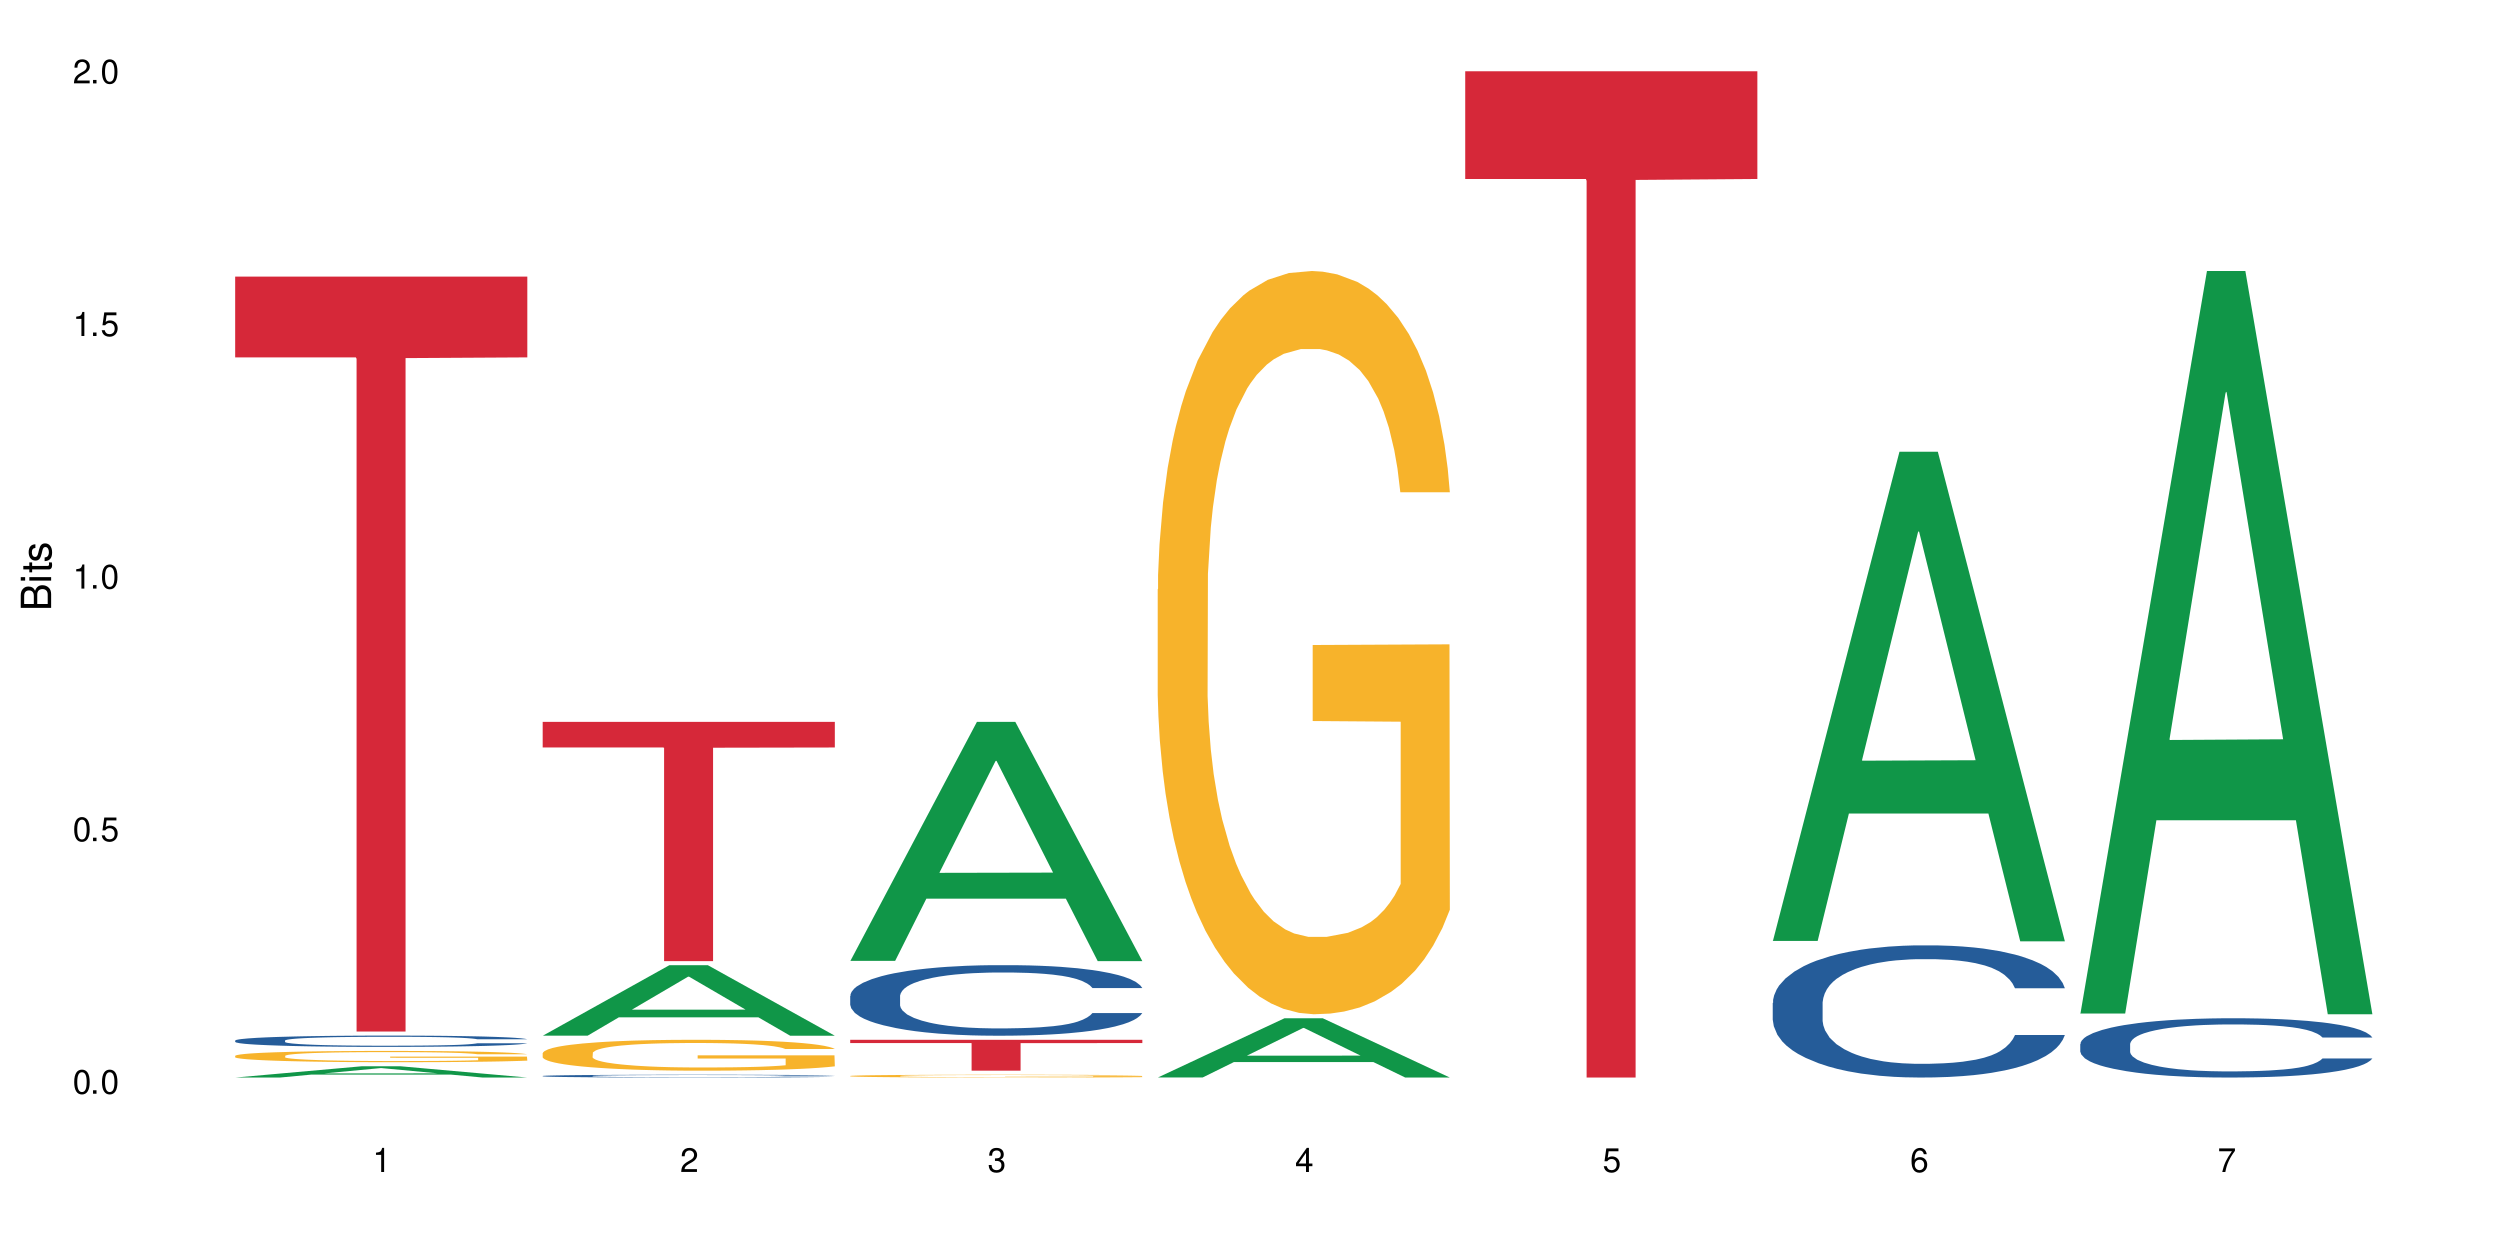
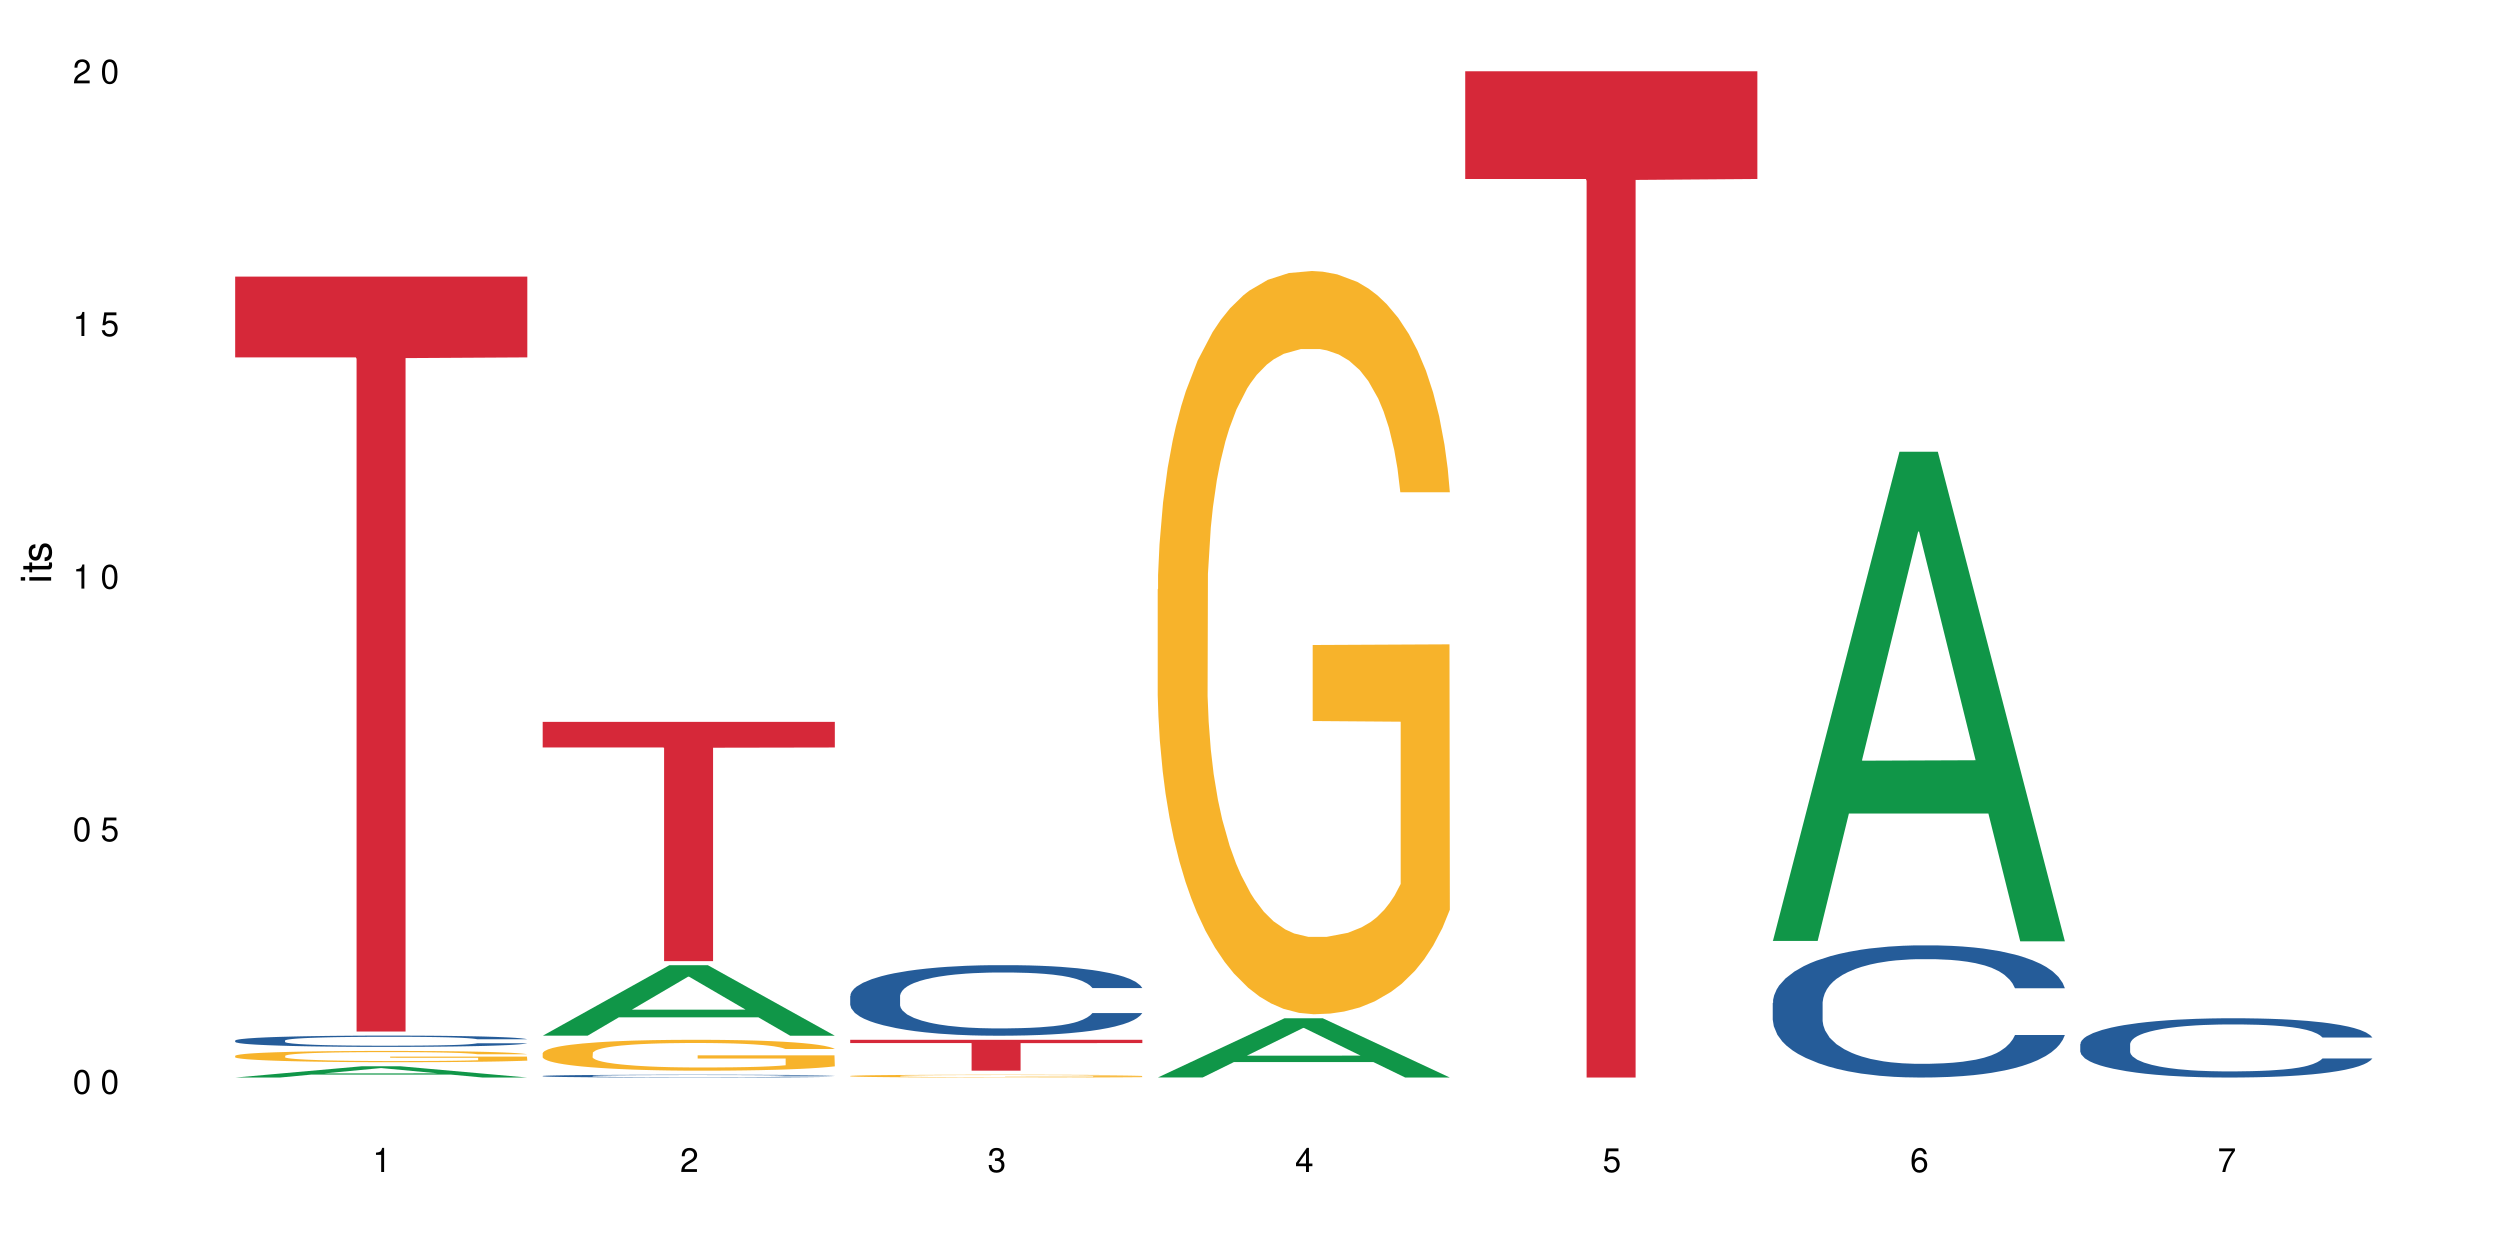
<svg xmlns="http://www.w3.org/2000/svg" xmlns:xlink="http://www.w3.org/1999/xlink" width="720" height="360" viewBox="0 0 720 360">
  <defs>
    <g>
      <g id="glyph-0-0">
</g>
      <g id="glyph-0-1">
        <path d="M 2.641 -6.938 C 2 -6.938 1.422 -6.656 1.078 -6.172 C 0.641 -5.562 0.406 -4.641 0.406 -3.359 C 0.406 -1.016 1.188 0.219 2.641 0.219 C 4.078 0.219 4.859 -1.016 4.859 -3.297 C 4.859 -4.641 4.656 -5.547 4.203 -6.172 C 3.844 -6.656 3.281 -6.938 2.641 -6.938 Z M 2.641 -6.188 C 3.547 -6.188 4 -5.25 4 -3.375 C 4 -1.406 3.562 -0.484 2.625 -0.484 C 1.734 -0.484 1.281 -1.438 1.281 -3.344 C 1.281 -5.25 1.734 -6.188 2.641 -6.188 Z M 2.641 -6.188 " />
      </g>
      <g id="glyph-0-2">
-         <path d="M 1.828 -1 L 0.828 -1 L 0.828 0 L 1.828 0 Z M 1.828 -1 " />
-       </g>
+         </g>
      <g id="glyph-0-3">
        <path d="M 4.562 -6.797 L 1.062 -6.797 L 0.547 -3.094 L 1.328 -3.094 C 1.719 -3.562 2.047 -3.734 2.578 -3.734 C 3.484 -3.734 4.062 -3.109 4.062 -2.094 C 4.062 -1.125 3.484 -0.531 2.578 -0.531 C 1.828 -0.531 1.375 -0.906 1.188 -1.672 L 0.328 -1.672 C 0.453 -1.109 0.547 -0.844 0.75 -0.594 C 1.125 -0.078 1.828 0.219 2.594 0.219 C 3.969 0.219 4.922 -0.781 4.922 -2.219 C 4.922 -3.562 4.031 -4.484 2.719 -4.484 C 2.25 -4.484 1.859 -4.359 1.469 -4.062 L 1.734 -5.969 L 4.562 -5.969 Z M 4.562 -6.797 " />
      </g>
      <g id="glyph-0-4">
        <path d="M 2.484 -4.938 L 2.484 0 L 3.328 0 L 3.328 -6.938 L 2.766 -6.938 C 2.469 -5.875 2.281 -5.734 0.984 -5.562 L 0.984 -4.938 Z M 2.484 -4.938 " />
      </g>
      <g id="glyph-0-5">
        <path d="M 4.859 -0.828 L 1.281 -0.828 C 1.359 -1.406 1.672 -1.781 2.5 -2.281 L 3.469 -2.828 C 4.406 -3.344 4.906 -4.062 4.906 -4.906 C 4.906 -5.484 4.672 -6.031 4.266 -6.406 C 3.859 -6.766 3.375 -6.938 2.719 -6.938 C 1.859 -6.938 1.219 -6.625 0.844 -6.031 C 0.609 -5.672 0.5 -5.234 0.484 -4.531 L 1.328 -4.531 C 1.359 -5.016 1.406 -5.281 1.531 -5.516 C 1.75 -5.938 2.188 -6.203 2.703 -6.203 C 3.469 -6.203 4.031 -5.641 4.031 -4.891 C 4.031 -4.344 3.719 -3.859 3.125 -3.516 L 2.234 -3 C 0.812 -2.172 0.406 -1.531 0.328 -0.016 L 4.859 -0.016 Z M 4.859 -0.828 " />
      </g>
      <g id="glyph-0-6">
        <path d="M 2.125 -3.188 L 2.578 -3.188 C 3.5 -3.188 3.984 -2.766 3.984 -1.922 C 3.984 -1.062 3.469 -0.531 2.594 -0.531 C 1.656 -0.531 1.203 -1 1.156 -2.016 L 0.312 -2.016 C 0.344 -1.453 0.438 -1.094 0.609 -0.781 C 0.953 -0.109 1.625 0.219 2.547 0.219 C 3.953 0.219 4.859 -0.625 4.859 -1.938 C 4.859 -2.828 4.516 -3.297 3.703 -3.594 C 4.344 -3.844 4.656 -4.328 4.656 -5.031 C 4.656 -6.219 3.875 -6.938 2.578 -6.938 C 1.203 -6.938 0.484 -6.172 0.453 -4.703 L 1.297 -4.703 C 1.312 -5.125 1.344 -5.359 1.453 -5.578 C 1.641 -5.969 2.062 -6.203 2.594 -6.203 C 3.344 -6.203 3.797 -5.75 3.797 -5 C 3.797 -4.516 3.609 -4.219 3.25 -4.047 C 3.016 -3.953 2.703 -3.922 2.125 -3.906 Z M 2.125 -3.188 " />
      </g>
      <g id="glyph-0-7">
        <path d="M 3.141 -1.672 L 3.141 0 L 3.984 0 L 3.984 -1.672 L 4.984 -1.672 L 4.984 -2.438 L 3.984 -2.438 L 3.984 -6.938 L 3.359 -6.938 L 0.266 -2.578 L 0.266 -1.672 Z M 3.141 -2.438 L 1 -2.438 L 3.141 -5.5 Z M 3.141 -2.438 " />
      </g>
      <g id="glyph-0-8">
        <path d="M 4.781 -5.125 C 4.609 -6.266 3.891 -6.938 2.844 -6.938 C 2.094 -6.938 1.422 -6.578 1.031 -5.953 C 0.594 -5.266 0.406 -4.422 0.406 -3.172 C 0.406 -2 0.578 -1.25 0.984 -0.641 C 1.359 -0.078 1.953 0.219 2.703 0.219 C 3.984 0.219 4.922 -0.75 4.922 -2.094 C 4.922 -3.375 4.062 -4.281 2.844 -4.281 C 2.172 -4.281 1.641 -4.031 1.281 -3.516 C 1.281 -5.234 1.828 -6.188 2.797 -6.188 C 3.391 -6.188 3.797 -5.797 3.938 -5.125 Z M 2.734 -3.531 C 3.547 -3.531 4.062 -2.953 4.062 -2.031 C 4.062 -1.156 3.484 -0.531 2.703 -0.531 C 1.922 -0.531 1.328 -1.188 1.328 -2.078 C 1.328 -2.938 1.906 -3.531 2.734 -3.531 Z M 2.734 -3.531 " />
      </g>
      <g id="glyph-0-9">
        <path d="M 4.984 -6.797 L 0.438 -6.797 L 0.438 -5.969 L 4.109 -5.969 C 2.5 -3.656 1.828 -2.234 1.328 0 L 2.219 0 C 2.594 -2.172 3.453 -4.047 4.984 -6.094 Z M 4.984 -6.797 " />
      </g>
      <g id="glyph-1-0">
</g>
      <g id="glyph-1-1">
-         <path d="M 0 -0.953 L 0 -4.891 C 0 -5.719 -0.234 -6.344 -0.734 -6.797 C -1.188 -7.234 -1.812 -7.469 -2.5 -7.469 C -3.547 -7.469 -4.188 -7 -4.625 -5.875 C -4.984 -6.688 -5.625 -7.094 -6.531 -7.094 C -7.172 -7.094 -7.734 -6.859 -8.141 -6.391 C -8.562 -5.922 -8.75 -5.344 -8.75 -4.5 L -8.75 -0.953 Z M -4.984 -2.062 L -7.766 -2.062 L -7.766 -4.219 C -7.766 -4.844 -7.688 -5.203 -7.453 -5.5 C -7.219 -5.812 -6.859 -5.969 -6.375 -5.969 C -5.891 -5.969 -5.531 -5.812 -5.297 -5.5 C -5.062 -5.203 -4.984 -4.844 -4.984 -4.219 Z M -0.984 -2.062 L -4 -2.062 L -4 -4.781 C -4 -5.766 -3.438 -6.359 -2.484 -6.359 C -1.547 -6.359 -0.984 -5.766 -0.984 -4.781 Z M -0.984 -2.062 " />
-       </g>
+         </g>
      <g id="glyph-1-2">
        <path d="M -6.281 -1.797 L -6.281 -0.797 L 0 -0.797 L 0 -1.797 Z M -8.75 -1.797 L -8.75 -0.797 L -7.484 -0.797 L -7.484 -1.797 Z M -8.75 -1.797 " />
      </g>
      <g id="glyph-1-3">
        <path d="M -6.281 -3.047 L -6.281 -2.016 L -8.016 -2.016 L -8.016 -1.016 L -6.281 -1.016 L -6.281 -0.172 L -5.469 -0.172 L -5.469 -1.016 L -0.719 -1.016 C -0.078 -1.016 0.281 -1.453 0.281 -2.234 C 0.281 -2.5 0.25 -2.719 0.188 -3.047 L -0.641 -3.047 C -0.609 -2.906 -0.594 -2.766 -0.594 -2.562 C -0.594 -2.141 -0.719 -2.016 -1.156 -2.016 L -5.469 -2.016 L -5.469 -3.047 Z M -6.281 -3.047 " />
      </g>
      <g id="glyph-1-4">
        <path d="M -4.531 -5.25 C -5.766 -5.25 -6.469 -4.422 -6.469 -2.969 C -6.469 -1.516 -5.719 -0.562 -4.547 -0.562 C -3.562 -0.562 -3.094 -1.062 -2.734 -2.562 L -2.516 -3.484 C -2.344 -4.188 -2.094 -4.469 -1.641 -4.469 C -1.047 -4.469 -0.641 -3.875 -0.641 -3 C -0.641 -2.453 -0.797 -2 -1.062 -1.75 C -1.25 -1.594 -1.422 -1.531 -1.875 -1.469 L -1.875 -0.406 C -0.422 -0.453 0.281 -1.266 0.281 -2.922 C 0.281 -4.5 -0.5 -5.516 -1.719 -5.516 C -2.656 -5.516 -3.172 -4.984 -3.469 -3.734 L -3.703 -2.766 C -3.891 -1.953 -4.156 -1.609 -4.594 -1.609 C -5.188 -1.609 -5.547 -2.125 -5.547 -2.938 C -5.547 -3.75 -5.203 -4.172 -4.531 -4.203 Z M -4.531 -5.25 " />
      </g>
    </g>
  </defs>
  <rect x="-72" y="-36" width="864" height="432" fill="rgb(100%, 100%, 100%)" fill-opacity="1" />
  <path fill-rule="nonzero" fill="rgb(6.275%, 58.824%, 28.235%)" fill-opacity="1" d="M 67.73 310.328 L 67.82 310.328 L 104.227 307.082 L 115.281 307.082 L 151.867 310.332 L 139.012 310.332 L 129.844 309.484 L 89.664 309.484 L 80.676 310.328 L 67.73 310.328 L 93.527 309.133 L 126.156 309.129 L 109.887 307.613 L 109.707 307.609 L 109.527 307.621 L 93.438 309.129 L 93.527 309.133 Z M 67.73 310.328 " />
  <path fill-rule="nonzero" fill="rgb(14.51%, 36.078%, 60%)" fill-opacity="1" d="M 67.73 299.668 L 67.832 299.664 L 67.832 299.594 L 68.141 299.48 L 68.859 299.34 L 69.578 299.242 L 71.426 299.066 L 73.988 298.895 L 76.656 298.766 L 78.605 298.688 L 80.352 298.629 L 84.352 298.52 L 86.918 298.461 L 89.688 298.414 L 93.074 298.363 L 95.535 298.332 L 101.078 298.285 L 105.18 298.262 L 108.363 298.254 L 115.238 298.254 L 119.34 298.266 L 122.316 298.281 L 125.598 298.305 L 128.371 298.332 L 133.191 298.398 L 137.5 298.48 L 139.449 298.527 L 142.527 298.621 L 144.891 298.711 L 146.531 298.785 L 148.379 298.895 L 150.02 299.031 L 151.25 299.18 L 151.867 299.309 L 137.5 299.309 L 136.785 299.191 L 135.961 299.098 L 134.422 298.977 L 132.883 298.891 L 130.73 298.805 L 128.781 298.746 L 126.113 298.691 L 123.754 298.656 L 121.289 298.629 L 118.93 298.609 L 114.414 298.594 L 109.184 298.594 L 107.234 298.598 L 103.23 298.625 L 101.078 298.645 L 98 298.684 L 95.844 298.723 L 93.281 298.785 L 91.535 298.836 L 89.379 298.91 L 87.84 298.98 L 86.098 299.078 L 85.07 299.152 L 84.148 299.234 L 83.328 299.332 L 82.711 299.438 L 82.301 299.547 L 82.094 299.652 L 82.094 300.113 L 82.301 300.223 L 82.812 300.348 L 84.148 300.527 L 86.098 300.684 L 88.355 300.809 L 90.508 300.898 L 91.742 300.941 L 93.383 300.988 L 95.945 301.047 L 99.641 301.105 L 101.797 301.129 L 105.078 301.152 L 108.465 301.168 L 112.98 301.168 L 116.98 301.152 L 119.648 301.141 L 122.418 301.117 L 126.215 301.066 L 128.574 301.016 L 130.629 300.961 L 132.168 300.906 L 133.191 300.855 L 134.73 300.766 L 135.961 300.664 L 136.887 300.559 L 137.5 300.461 L 151.867 300.461 L 151.25 300.578 L 150.328 300.695 L 149.402 300.781 L 147.969 300.883 L 146.324 300.977 L 143.965 301.078 L 142.016 301.148 L 139.449 301.223 L 137.09 301.277 L 134.527 301.328 L 130.73 301.391 L 128.266 301.418 L 125.598 301.445 L 122.418 301.469 L 118.418 301.488 L 114.109 301.5 L 110.105 301.504 L 105.797 301.5 L 102.617 301.488 L 98.41 301.461 L 93.176 301.406 L 89.379 301.352 L 86.406 301.293 L 83.84 301.234 L 80.969 301.152 L 77.273 301.023 L 75.016 300.922 L 73.477 300.84 L 71.734 300.723 L 70.5 300.621 L 69.066 300.453 L 68.039 300.242 L 67.73 300.078 Z M 67.73 299.668 " />
  <path fill-rule="nonzero" fill="rgb(96.863%, 70.196%, 16.863%)" fill-opacity="1" d="M 67.73 304.062 L 67.832 304.059 L 67.832 304 L 68.242 303.863 L 69.27 303.68 L 70.605 303.531 L 72.039 303.41 L 72.965 303.348 L 74.504 303.258 L 75.836 303.195 L 79.223 303.059 L 83.531 302.938 L 85.891 302.883 L 88.559 302.832 L 92.355 302.777 L 94.102 302.754 L 99.438 302.707 L 105.488 302.676 L 112.16 302.668 L 115.238 302.672 L 119.441 302.684 L 125.188 302.715 L 128.473 302.746 L 131.039 302.777 L 133.707 302.812 L 136.988 302.875 L 140.066 302.945 L 142.527 303.016 L 144.992 303.105 L 147.043 303.199 L 148.789 303.305 L 150.328 303.43 L 151.25 303.531 L 151.867 303.637 L 137.605 303.637 L 136.785 303.531 L 135.859 303.453 L 134.32 303.355 L 132.781 303.281 L 131.242 303.227 L 128.371 303.148 L 125.906 303.102 L 122.828 303.059 L 119.855 303.035 L 116.469 303.016 L 114.414 303.012 L 108.977 303.012 L 104.055 303.031 L 101.18 303.055 L 99.129 303.078 L 96.254 303.121 L 94.512 303.16 L 93.484 303.184 L 90.406 303.273 L 88.355 303.355 L 87.227 303.414 L 85.789 303.504 L 84.762 303.582 L 83.633 303.703 L 83.02 303.789 L 82.199 303.992 L 82.094 304.527 L 82.402 304.641 L 83.02 304.762 L 83.84 304.867 L 85.07 304.98 L 86.301 305.066 L 88.457 305.184 L 90.305 305.258 L 91.742 305.309 L 94.512 305.391 L 95.641 305.418 L 98.309 305.469 L 101.078 305.512 L 104.465 305.547 L 107.027 305.566 L 111.133 305.582 L 116.363 305.582 L 122.52 305.562 L 126.422 305.539 L 129.09 305.516 L 130.832 305.496 L 132.988 305.461 L 134.527 305.434 L 135.961 305.398 L 137.707 305.348 L 137.707 304.641 L 112.363 304.637 L 112.363 304.305 L 151.762 304.301 L 151.867 305.461 L 149.711 305.543 L 147.043 305.617 L 144.48 305.68 L 141.812 305.73 L 138.016 305.785 L 134.938 305.82 L 130.215 305.863 L 125.906 305.891 L 121.395 305.906 L 117.391 305.914 L 112.672 305.918 L 108.465 305.914 L 103.949 305.895 L 100.359 305.871 L 97.074 305.84 L 93.793 305.805 L 89.688 305.742 L 87.02 305.691 L 84.25 305.629 L 81.48 305.555 L 79.016 305.473 L 77.375 305.41 L 75.734 305.34 L 73.988 305.25 L 72.348 305.148 L 71.117 305.059 L 69.988 304.953 L 69.168 304.855 L 68.348 304.723 L 67.938 304.617 L 67.73 304.523 Z M 67.73 304.062 " />
  <path fill-rule="nonzero" fill="rgb(83.922%, 15.686%, 22.353%)" fill-opacity="1" d="M 67.73 79.652 L 151.867 79.652 L 151.867 102.926 L 116.801 103.133 L 116.801 297.09 L 102.695 297.09 L 102.695 103.336 L 102.488 102.926 L 67.73 102.926 Z M 67.73 79.652 " />
  <path fill-rule="nonzero" fill="rgb(6.275%, 58.824%, 28.235%)" fill-opacity="1" d="M 156.293 298.273 L 156.383 298.254 L 192.789 277.969 L 203.844 277.969 L 240.43 298.293 L 227.574 298.293 L 218.406 292.988 L 178.227 292.988 L 169.238 298.273 L 156.293 298.273 L 182.094 290.793 L 214.723 290.773 L 198.453 281.289 L 198.273 281.27 L 198.094 281.328 L 182.004 290.773 L 182.094 290.793 Z M 156.293 298.273 " />
  <path fill-rule="nonzero" fill="rgb(14.51%, 36.078%, 60%)" fill-opacity="1" d="M 156.293 309.875 L 156.398 309.875 L 156.398 309.855 L 156.703 309.828 L 157.422 309.793 L 158.141 309.77 L 159.988 309.727 L 162.555 309.684 L 165.223 309.652 L 167.172 309.633 L 168.914 309.617 L 172.918 309.59 L 175.48 309.574 L 178.25 309.562 L 181.637 309.551 L 184.102 309.543 L 189.641 309.531 L 193.746 309.527 L 196.926 309.523 L 203.801 309.523 L 207.902 309.527 L 210.879 309.531 L 214.164 309.535 L 216.934 309.543 L 221.754 309.559 L 226.066 309.582 L 228.016 309.594 L 231.094 309.613 L 233.453 309.637 L 235.094 309.656 L 236.941 309.684 L 238.582 309.719 L 239.812 309.754 L 240.43 309.785 L 226.066 309.785 L 225.348 309.758 L 224.527 309.734 L 222.988 309.703 L 221.449 309.684 L 219.293 309.66 L 217.344 309.648 L 214.676 309.633 L 212.316 309.625 L 209.855 309.617 L 207.492 309.613 L 202.98 309.609 L 195.797 309.609 L 191.797 309.617 L 189.641 309.621 L 186.562 309.633 L 184.406 309.641 L 181.844 309.656 L 180.098 309.668 L 177.945 309.688 L 176.406 309.703 L 174.66 309.73 L 173.633 309.746 L 172.711 309.77 L 171.891 309.793 L 171.273 309.816 L 170.863 309.844 L 170.66 309.871 L 170.66 309.988 L 170.863 310.012 L 171.379 310.043 L 172.711 310.09 L 174.66 310.129 L 176.918 310.16 L 179.074 310.184 L 180.305 310.191 L 181.945 310.203 L 184.512 310.219 L 188.203 310.234 L 190.359 310.238 L 193.641 310.246 L 197.027 310.25 L 201.543 310.25 L 205.543 310.246 L 208.211 310.242 L 210.98 310.234 L 214.777 310.223 L 217.137 310.211 L 219.191 310.195 L 220.73 310.184 L 221.754 310.172 L 223.293 310.148 L 224.527 310.125 L 225.449 310.098 L 226.066 310.074 L 240.43 310.074 L 239.812 310.102 L 238.891 310.129 L 237.969 310.152 L 236.531 310.18 L 234.891 310.199 L 232.527 310.227 L 230.578 310.242 L 228.016 310.262 L 225.656 310.277 L 223.09 310.289 L 219.293 310.305 L 216.832 310.312 L 214.164 310.316 L 210.98 310.324 L 206.98 310.328 L 202.672 310.332 L 194.359 310.332 L 191.18 310.328 L 186.973 310.32 L 181.738 310.309 L 177.945 310.293 L 174.969 310.281 L 172.402 310.266 L 169.531 310.246 L 165.836 310.211 L 163.578 310.188 L 162.039 310.168 L 160.297 310.137 L 159.066 310.113 L 157.629 310.07 L 156.602 310.02 L 156.293 309.977 Z M 156.293 309.875 " />
  <path fill-rule="nonzero" fill="rgb(96.863%, 70.196%, 16.863%)" fill-opacity="1" d="M 156.293 303.27 L 156.398 303.262 L 156.398 303.098 L 156.809 302.734 L 157.832 302.227 L 159.168 301.812 L 160.605 301.488 L 161.527 301.316 L 163.066 301.074 L 164.398 300.895 L 167.785 300.527 L 172.094 300.188 L 174.457 300.039 L 177.121 299.902 L 180.918 299.75 L 182.664 299.691 L 188 299.562 L 194.051 299.48 L 200.723 299.457 L 203.801 299.465 L 208.008 299.496 L 213.754 299.586 L 217.035 299.668 L 219.602 299.75 L 222.27 299.855 L 225.551 300.016 L 228.629 300.211 L 231.094 300.406 L 233.555 300.652 L 235.605 300.91 L 237.352 301.195 L 238.891 301.539 L 239.812 301.82 L 240.43 302.105 L 226.168 302.105 L 225.348 301.82 L 224.422 301.602 L 222.883 301.332 L 221.344 301.141 L 219.805 300.984 L 216.934 300.773 L 214.473 300.645 L 211.395 300.527 L 208.418 300.457 L 205.031 300.406 L 202.98 300.391 L 197.543 300.391 L 192.617 300.449 L 189.742 300.512 L 187.691 300.578 L 184.816 300.699 L 183.074 300.797 L 182.047 300.863 L 178.969 301.113 L 176.918 301.344 L 175.789 301.496 L 174.352 301.742 L 173.328 301.961 L 172.199 302.285 L 171.582 302.531 L 170.762 303.082 L 170.66 304.547 L 170.965 304.855 L 171.582 305.188 L 172.402 305.48 L 173.633 305.789 L 174.867 306.027 L 177.02 306.344 L 178.867 306.555 L 180.305 306.691 L 183.074 306.914 L 184.203 306.984 L 186.871 307.133 L 189.641 307.246 L 193.027 307.344 L 195.59 307.391 L 199.695 307.434 L 204.93 307.434 L 211.086 307.383 L 214.984 307.32 L 217.652 307.254 L 219.395 307.199 L 221.551 307.109 L 223.09 307.027 L 224.527 306.938 L 226.27 306.797 L 226.27 304.855 L 200.926 304.848 L 200.926 303.938 L 240.328 303.93 L 240.43 307.109 L 238.273 307.328 L 235.605 307.539 L 233.043 307.703 L 230.375 307.84 L 226.578 307.996 L 223.5 308.094 L 218.781 308.207 L 214.473 308.277 L 209.957 308.328 L 205.953 308.352 L 201.234 308.359 L 197.027 308.344 L 192.512 308.297 L 188.922 308.23 L 185.641 308.148 L 182.355 308.043 L 178.25 307.871 L 175.582 307.734 L 172.812 307.562 L 170.043 307.359 L 167.582 307.141 L 165.938 306.969 L 164.297 306.773 L 162.555 306.531 L 160.91 306.254 L 159.68 306 L 158.551 305.719 L 157.73 305.449 L 156.91 305.082 L 156.5 304.789 L 156.293 304.539 Z M 156.293 303.27 " />
  <path fill-rule="nonzero" fill="rgb(83.922%, 15.686%, 22.353%)" fill-opacity="1" d="M 156.293 207.902 L 240.43 207.902 L 240.43 215.277 L 205.363 215.344 L 205.363 276.805 L 191.258 276.805 L 191.258 215.406 L 191.051 215.277 L 156.293 215.277 Z M 156.293 207.902 " />
-   <path fill-rule="nonzero" fill="rgb(6.275%, 58.824%, 28.235%)" fill-opacity="1" d="M 244.859 276.738 L 244.949 276.676 L 281.352 207.902 L 292.41 207.902 L 328.992 276.805 L 316.141 276.805 L 306.969 258.82 L 266.789 258.82 L 257.801 276.738 L 244.859 276.738 L 270.656 251.379 L 303.285 251.312 L 287.016 219.16 L 286.836 219.094 L 286.656 219.289 L 270.566 251.312 L 270.656 251.379 Z M 244.859 276.738 " />
  <path fill-rule="nonzero" fill="rgb(14.51%, 36.078%, 60%)" fill-opacity="1" d="M 244.859 286.812 L 244.961 286.793 L 244.961 286.348 L 245.27 285.641 L 245.988 284.75 L 246.703 284.137 L 248.551 283.039 L 251.117 281.98 L 253.785 281.164 L 255.734 280.68 L 257.477 280.309 L 261.48 279.621 L 264.043 279.27 L 266.816 278.953 L 270.199 278.637 L 272.664 278.453 L 278.203 278.152 L 282.309 278.023 L 285.488 277.969 L 292.363 277.969 L 296.469 278.043 L 299.441 278.137 L 302.727 278.285 L 305.496 278.453 L 310.32 278.859 L 314.629 279.379 L 316.578 279.676 L 319.656 280.254 L 322.016 280.812 L 323.656 281.293 L 325.504 281.98 L 327.145 282.816 L 328.379 283.766 L 328.992 284.562 L 314.629 284.562 L 313.91 283.82 L 313.09 283.246 L 311.551 282.484 L 310.012 281.945 L 307.855 281.406 L 305.906 281.051 L 303.238 280.699 L 300.879 280.477 L 298.418 280.309 L 296.059 280.199 L 291.543 280.086 L 286.309 280.086 L 284.359 280.125 L 280.359 280.273 L 278.203 280.402 L 275.125 280.66 L 272.973 280.902 L 270.406 281.273 L 268.66 281.59 L 266.508 282.074 L 264.969 282.5 L 263.223 283.113 L 262.199 283.578 L 261.273 284.098 L 260.453 284.711 L 259.84 285.363 L 259.426 286.051 L 259.223 286.719 L 259.223 289.598 L 259.426 290.266 L 259.941 291.047 L 261.273 292.18 L 263.223 293.164 L 265.48 293.945 L 267.637 294.5 L 268.867 294.762 L 270.508 295.059 L 273.074 295.43 L 276.77 295.801 L 278.922 295.949 L 282.207 296.098 L 285.59 296.172 L 290.105 296.172 L 294.109 296.098 L 296.773 296.008 L 299.547 295.859 L 303.344 295.543 L 305.703 295.246 L 307.754 294.891 L 309.293 294.539 L 310.32 294.242 L 311.859 293.664 L 313.09 293.035 L 314.012 292.383 L 314.629 291.754 L 328.992 291.754 L 328.379 292.496 L 327.453 293.219 L 326.531 293.758 L 325.094 294.41 L 323.453 294.984 L 321.094 295.637 L 319.145 296.062 L 316.578 296.527 L 314.219 296.879 L 311.652 297.195 L 307.855 297.566 L 305.395 297.754 L 302.727 297.918 L 299.547 298.07 L 295.543 298.199 L 291.234 298.273 L 287.234 298.293 L 282.926 298.254 L 279.742 298.18 L 275.535 298.012 L 270.305 297.68 L 266.508 297.324 L 263.531 296.973 L 260.965 296.602 L 258.094 296.098 L 254.398 295.281 L 252.145 294.648 L 250.605 294.129 L 248.859 293.406 L 247.629 292.754 L 246.191 291.715 L 245.164 290.395 L 244.859 289.375 Z M 244.859 286.812 " />
  <path fill-rule="nonzero" fill="rgb(96.863%, 70.196%, 16.863%)" fill-opacity="1" d="M 244.859 309.871 L 244.961 309.871 L 244.961 309.855 L 245.371 309.82 L 246.398 309.777 L 247.73 309.738 L 249.168 309.707 L 250.09 309.691 L 251.629 309.672 L 252.965 309.656 L 256.348 309.621 L 260.66 309.59 L 263.02 309.578 L 265.688 309.566 L 269.484 309.551 L 271.227 309.547 L 276.562 309.535 L 282.617 309.527 L 289.285 309.523 L 292.363 309.523 L 296.57 309.527 L 302.316 309.535 L 305.598 309.543 L 308.164 309.551 L 310.832 309.559 L 314.117 309.574 L 317.195 309.594 L 319.656 309.609 L 322.117 309.633 L 324.172 309.656 L 325.914 309.684 L 327.453 309.715 L 328.379 309.738 L 328.992 309.766 L 314.73 309.766 L 313.91 309.738 L 312.988 309.719 L 311.449 309.695 L 309.91 309.676 L 308.371 309.664 L 305.496 309.645 L 303.035 309.633 L 299.957 309.621 L 296.98 309.613 L 293.594 309.609 L 286.105 309.609 L 281.18 309.613 L 278.309 309.621 L 276.254 309.625 L 273.383 309.637 L 271.637 309.645 L 270.613 309.652 L 267.535 309.676 L 265.48 309.695 L 264.352 309.711 L 262.918 309.73 L 261.891 309.75 L 260.762 309.781 L 260.145 309.805 L 259.324 309.852 L 259.223 309.984 L 259.531 310.016 L 260.145 310.043 L 260.965 310.07 L 262.199 310.098 L 263.43 310.121 L 265.582 310.148 L 267.43 310.168 L 268.867 310.18 L 271.637 310.199 L 272.766 310.207 L 275.434 310.223 L 278.203 310.23 L 281.59 310.238 L 284.156 310.246 L 288.258 310.25 L 293.492 310.25 L 299.648 310.242 L 303.547 310.238 L 306.215 310.23 L 307.961 310.227 L 310.113 310.219 L 311.652 310.211 L 313.09 310.203 L 314.832 310.191 L 314.832 310.016 L 289.492 310.012 L 289.492 309.93 L 328.891 309.93 L 328.992 310.219 L 326.84 310.238 L 324.172 310.258 L 321.605 310.273 L 318.938 310.285 L 315.141 310.301 L 312.062 310.309 L 307.344 310.32 L 303.035 310.324 L 298.52 310.328 L 294.52 310.332 L 285.59 310.332 L 281.078 310.328 L 277.484 310.32 L 274.203 310.312 L 270.918 310.305 L 266.816 310.289 L 264.148 310.277 L 261.379 310.262 L 258.605 310.242 L 256.145 310.223 L 254.504 310.207 L 252.859 310.188 L 251.117 310.168 L 249.477 310.141 L 248.242 310.117 L 247.113 310.094 L 246.293 310.066 L 245.473 310.035 L 245.062 310.008 L 244.859 309.984 Z M 244.859 309.871 " />
  <path fill-rule="nonzero" fill="rgb(83.922%, 15.686%, 22.353%)" fill-opacity="1" d="M 244.859 299.457 L 328.992 299.457 L 328.992 300.41 L 293.93 300.418 L 293.93 308.359 L 279.82 308.359 L 279.82 300.426 L 279.617 300.41 L 244.859 300.41 Z M 244.859 299.457 " />
  <path fill-rule="nonzero" fill="rgb(6.275%, 58.824%, 28.235%)" fill-opacity="1" d="M 333.422 310.316 L 333.512 310.301 L 369.914 293.27 L 380.973 293.27 L 417.555 310.332 L 404.703 310.332 L 395.535 305.879 L 355.355 305.879 L 346.363 310.316 L 333.422 310.316 L 359.219 304.035 L 391.848 304.02 L 375.578 296.059 L 375.398 296.039 L 375.219 296.09 L 359.129 304.02 L 359.219 304.035 Z M 333.422 310.316 " />
  <path fill-rule="nonzero" fill="rgb(96.863%, 70.196%, 16.863%)" fill-opacity="1" d="M 333.422 169.73 L 333.523 169.535 L 333.523 165.625 L 333.934 156.828 L 334.961 144.707 L 336.293 134.738 L 337.73 126.918 L 338.652 122.812 L 340.191 116.949 L 341.527 112.648 L 344.914 103.852 L 349.223 95.641 L 351.582 92.121 L 354.25 88.797 L 358.047 85.086 L 359.789 83.715 L 365.125 80.59 L 371.18 78.633 L 377.848 78.047 L 380.926 78.242 L 385.133 79.023 L 390.879 81.176 L 394.164 83.129 L 396.727 85.086 L 399.395 87.625 L 402.68 91.535 L 405.758 96.227 L 408.219 100.918 L 410.684 106.785 L 412.734 113.039 L 414.477 119.883 L 416.016 128.09 L 416.941 134.934 L 417.555 141.777 L 403.293 141.777 L 402.473 134.934 L 401.551 129.656 L 400.012 123.203 L 398.473 118.512 L 396.934 114.797 L 394.059 109.715 L 391.598 106.586 L 388.52 103.852 L 385.543 102.09 L 382.156 100.918 L 380.105 100.527 L 374.668 100.527 L 369.742 101.895 L 366.871 103.461 L 364.816 105.023 L 361.945 107.957 L 360.199 110.301 L 359.176 111.867 L 356.098 117.926 L 354.043 123.398 L 352.914 127.113 L 351.48 132.98 L 350.453 138.258 L 349.324 146.078 L 348.711 151.941 L 347.887 165.234 L 347.785 200.422 L 348.094 207.852 L 348.711 215.863 L 349.531 222.902 L 350.762 230.332 L 351.992 236 L 354.148 243.625 L 355.992 248.707 L 357.43 252.031 L 360.199 257.309 L 361.328 259.066 L 363.996 262.586 L 366.766 265.324 L 370.152 267.668 L 372.719 268.844 L 376.824 269.82 L 382.055 269.82 L 388.211 268.648 L 392.109 267.082 L 394.777 265.52 L 396.523 264.152 L 398.676 262 L 400.215 260.047 L 401.652 257.895 L 403.398 254.57 L 403.398 207.852 L 378.055 207.656 L 378.055 185.762 L 417.453 185.566 L 417.555 262 L 415.402 267.277 L 412.734 272.359 L 410.168 276.27 L 407.5 279.594 L 403.703 283.309 L 400.625 285.652 L 395.906 288.391 L 391.598 290.148 L 387.082 291.324 L 383.082 291.91 L 378.363 292.105 L 374.156 291.715 L 369.641 290.543 L 366.051 288.977 L 362.766 287.023 L 359.484 284.48 L 355.379 280.375 L 352.711 277.051 L 349.941 272.949 L 347.172 268.059 L 344.707 262.781 L 343.066 258.676 L 341.426 253.984 L 339.68 248.121 L 338.039 241.473 L 336.809 235.414 L 335.68 228.57 L 334.859 222.121 L 334.035 213.324 L 333.625 206.285 L 333.422 200.227 Z M 333.422 169.73 " />
  <path fill-rule="nonzero" fill="rgb(83.922%, 15.686%, 22.353%)" fill-opacity="1" d="M 421.984 20.527 L 506.121 20.527 L 506.121 51.547 L 471.055 51.82 L 471.055 310.332 L 456.945 310.332 L 456.945 52.094 L 456.742 51.547 L 421.984 51.547 Z M 421.984 20.527 " />
  <path fill-rule="nonzero" fill="rgb(6.275%, 58.824%, 28.235%)" fill-opacity="1" d="M 510.547 270.98 L 510.637 270.848 L 547.043 130.105 L 558.098 130.105 L 594.684 271.113 L 581.828 271.113 L 572.66 234.305 L 532.48 234.305 L 523.492 270.98 L 510.547 270.98 L 536.348 219.078 L 568.977 218.945 L 552.707 153.145 L 552.527 153.012 L 552.348 153.406 L 536.258 218.945 L 536.348 219.078 Z M 510.547 270.98 " />
  <path fill-rule="nonzero" fill="rgb(14.51%, 36.078%, 60%)" fill-opacity="1" d="M 510.547 288.836 L 510.652 288.801 L 510.652 287.965 L 510.957 286.645 L 511.676 284.973 L 512.395 283.824 L 514.242 281.773 L 516.809 279.789 L 519.473 278.262 L 521.426 277.355 L 523.168 276.66 L 527.168 275.371 L 529.734 274.711 L 532.504 274.121 L 535.891 273.527 L 538.355 273.18 L 543.895 272.625 L 548 272.383 L 551.18 272.277 L 558.055 272.277 L 562.156 272.414 L 565.133 272.59 L 568.418 272.867 L 571.188 273.18 L 576.008 273.945 L 580.32 274.922 L 582.27 275.477 L 585.348 276.555 L 587.707 277.598 L 589.348 278.504 L 591.195 279.789 L 592.836 281.355 L 594.066 283.129 L 594.684 284.625 L 580.32 284.625 L 579.602 283.234 L 578.781 282.156 L 577.242 280.73 L 575.703 279.723 L 573.547 278.711 L 571.598 278.051 L 568.93 277.391 L 566.57 276.973 L 564.105 276.66 L 561.746 276.449 L 557.234 276.242 L 552 276.242 L 550.051 276.312 L 546.051 276.59 L 543.895 276.832 L 540.816 277.32 L 538.66 277.773 L 536.098 278.469 L 534.352 279.059 L 532.199 279.965 L 530.66 280.766 L 528.914 281.914 L 527.887 282.781 L 526.965 283.758 L 526.145 284.902 L 525.527 286.121 L 525.117 287.41 L 524.914 288.66 L 524.914 294.051 L 525.117 295.305 L 525.629 296.766 L 526.965 298.887 L 528.914 300.73 L 531.172 302.191 L 533.324 303.234 L 534.559 303.723 L 536.199 304.281 L 538.766 304.977 L 542.457 305.672 L 544.613 305.949 L 547.895 306.227 L 551.281 306.367 L 555.797 306.367 L 559.797 306.227 L 562.465 306.055 L 565.234 305.777 L 569.031 305.184 L 571.391 304.629 L 573.445 303.965 L 574.984 303.305 L 576.008 302.75 L 577.547 301.672 L 578.781 300.488 L 579.703 299.27 L 580.32 298.086 L 594.684 298.086 L 594.066 299.48 L 593.145 300.836 L 592.223 301.844 L 590.785 303.062 L 589.145 304.141 L 586.781 305.359 L 584.832 306.156 L 582.27 307.027 L 579.91 307.688 L 577.344 308.281 L 573.547 308.977 L 571.086 309.324 L 568.418 309.637 L 565.234 309.914 L 561.234 310.16 L 556.926 310.297 L 552.922 310.332 L 548.613 310.262 L 545.434 310.125 L 541.227 309.812 L 535.992 309.184 L 532.199 308.523 L 529.223 307.863 L 526.656 307.168 L 523.785 306.227 L 520.09 304.695 L 517.832 303.516 L 516.293 302.539 L 514.551 301.184 L 513.316 299.965 L 511.883 298.02 L 510.855 295.547 L 510.547 293.637 Z M 510.547 288.836 " />
-   <path fill-rule="nonzero" fill="rgb(6.275%, 58.824%, 28.235%)" fill-opacity="1" d="M 599.113 291.902 L 599.203 291.703 L 635.605 78.047 L 646.664 78.047 L 683.246 292.105 L 670.395 292.105 L 661.223 236.23 L 621.043 236.23 L 612.055 291.902 L 599.113 291.902 L 624.91 213.113 L 657.539 212.914 L 641.27 113.02 L 641.09 112.82 L 640.91 113.422 L 624.82 212.914 L 624.91 213.113 Z M 599.113 291.902 " />
  <path fill-rule="nonzero" fill="rgb(14.51%, 36.078%, 60%)" fill-opacity="1" d="M 599.113 300.691 L 599.215 300.676 L 599.215 300.305 L 599.523 299.711 L 600.238 298.961 L 600.957 298.449 L 602.805 297.527 L 605.371 296.637 L 608.039 295.953 L 609.988 295.547 L 611.73 295.234 L 615.734 294.656 L 618.297 294.359 L 621.07 294.094 L 624.453 293.832 L 626.918 293.676 L 632.457 293.426 L 636.562 293.316 L 639.742 293.27 L 646.617 293.27 L 650.723 293.332 L 653.695 293.41 L 656.98 293.535 L 659.75 293.676 L 664.574 294.02 L 668.883 294.453 L 670.832 294.703 L 673.91 295.188 L 676.27 295.656 L 677.91 296.062 L 679.758 296.637 L 681.398 297.34 L 682.633 298.137 L 683.246 298.805 L 668.883 298.805 L 668.164 298.184 L 667.344 297.699 L 665.805 297.059 L 664.266 296.605 L 662.109 296.156 L 660.16 295.859 L 657.492 295.562 L 655.133 295.375 L 652.672 295.234 L 650.312 295.141 L 645.797 295.047 L 640.562 295.047 L 638.613 295.078 L 634.613 295.203 L 632.457 295.312 L 629.379 295.531 L 627.227 295.734 L 624.66 296.047 L 622.914 296.309 L 620.762 296.715 L 619.223 297.074 L 617.477 297.59 L 616.453 297.98 L 615.527 298.418 L 614.707 298.93 L 614.09 299.477 L 613.68 300.055 L 613.477 300.617 L 613.477 303.031 L 613.68 303.594 L 614.195 304.25 L 615.527 305.199 L 617.477 306.027 L 619.734 306.684 L 621.891 307.152 L 623.121 307.367 L 624.762 307.617 L 627.328 307.93 L 631.02 308.242 L 633.176 308.367 L 636.461 308.492 L 639.844 308.555 L 644.359 308.555 L 648.359 308.492 L 651.027 308.414 L 653.801 308.289 L 657.594 308.023 L 659.957 307.773 L 662.008 307.477 L 663.547 307.184 L 664.574 306.934 L 666.113 306.449 L 667.344 305.918 L 668.266 305.371 L 668.883 304.844 L 683.246 304.844 L 682.633 305.465 L 681.707 306.074 L 680.785 306.527 L 679.348 307.074 L 677.707 307.555 L 675.348 308.102 L 673.398 308.461 L 670.832 308.852 L 668.473 309.148 L 665.906 309.414 L 662.109 309.723 L 659.648 309.879 L 656.98 310.02 L 653.801 310.145 L 649.797 310.254 L 645.488 310.316 L 641.488 310.332 L 637.176 310.301 L 633.996 310.238 L 629.789 310.098 L 624.559 309.816 L 620.762 309.52 L 617.785 309.227 L 615.219 308.914 L 612.348 308.492 L 608.652 307.805 L 606.395 307.273 L 604.855 306.84 L 603.113 306.23 L 601.883 305.684 L 600.445 304.812 L 599.418 303.703 L 599.113 302.848 Z M 599.113 300.691 " />
  <g fill="rgb(0%, 0%, 0%)" fill-opacity="1">
    <use xlink:href="#glyph-0-1" x="20.965" y="314.993" />
    <use xlink:href="#glyph-0-2" x="25.965" y="314.993" />
    <use xlink:href="#glyph-0-1" x="28.965" y="314.993" />
  </g>
  <g fill="rgb(0%, 0%, 0%)" fill-opacity="1">
    <use xlink:href="#glyph-0-1" x="20.965" y="242.251" />
    <use xlink:href="#glyph-0-2" x="25.965" y="242.251" />
    <use xlink:href="#glyph-0-3" x="28.965" y="242.251" />
  </g>
  <g fill="rgb(0%, 0%, 0%)" fill-opacity="1">
    <use xlink:href="#glyph-0-4" x="20.965" y="169.509" />
    <use xlink:href="#glyph-0-2" x="25.965" y="169.509" />
    <use xlink:href="#glyph-0-1" x="28.965" y="169.509" />
  </g>
  <g fill="rgb(0%, 0%, 0%)" fill-opacity="1">
    <use xlink:href="#glyph-0-4" x="20.965" y="96.767" />
    <use xlink:href="#glyph-0-2" x="25.965" y="96.767" />
    <use xlink:href="#glyph-0-3" x="28.965" y="96.767" />
  </g>
  <g fill="rgb(0%, 0%, 0%)" fill-opacity="1">
    <use xlink:href="#glyph-0-5" x="20.965" y="24.024" />
    <use xlink:href="#glyph-0-2" x="25.965" y="24.024" />
    <use xlink:href="#glyph-0-1" x="28.965" y="24.024" />
  </g>
  <g fill="rgb(0%, 0%, 0%)" fill-opacity="1">
    <use xlink:href="#glyph-0-4" x="107.297" y="337.532" />
  </g>
  <g fill="rgb(0%, 0%, 0%)" fill-opacity="1">
    <use xlink:href="#glyph-0-5" x="195.863" y="337.532" />
  </g>
  <g fill="rgb(0%, 0%, 0%)" fill-opacity="1">
    <use xlink:href="#glyph-0-6" x="284.426" y="337.532" />
  </g>
  <g fill="rgb(0%, 0%, 0%)" fill-opacity="1">
    <use xlink:href="#glyph-0-7" x="372.988" y="337.532" />
  </g>
  <g fill="rgb(0%, 0%, 0%)" fill-opacity="1">
    <use xlink:href="#glyph-0-3" x="461.551" y="337.532" />
  </g>
  <g fill="rgb(0%, 0%, 0%)" fill-opacity="1">
    <use xlink:href="#glyph-0-8" x="550.117" y="337.532" />
  </g>
  <g fill="rgb(0%, 0%, 0%)" fill-opacity="1">
    <use xlink:href="#glyph-0-9" x="638.68" y="337.532" />
  </g>
  <g fill="rgb(0%, 0%, 0%)" fill-opacity="1">
    <use xlink:href="#glyph-1-1" x="14.725" y="176.012" />
    <use xlink:href="#glyph-1-2" x="14.725" y="168.012" />
    <use xlink:href="#glyph-1-3" x="14.725" y="165.012" />
    <use xlink:href="#glyph-1-4" x="14.725" y="162.012" />
  </g>
</svg>